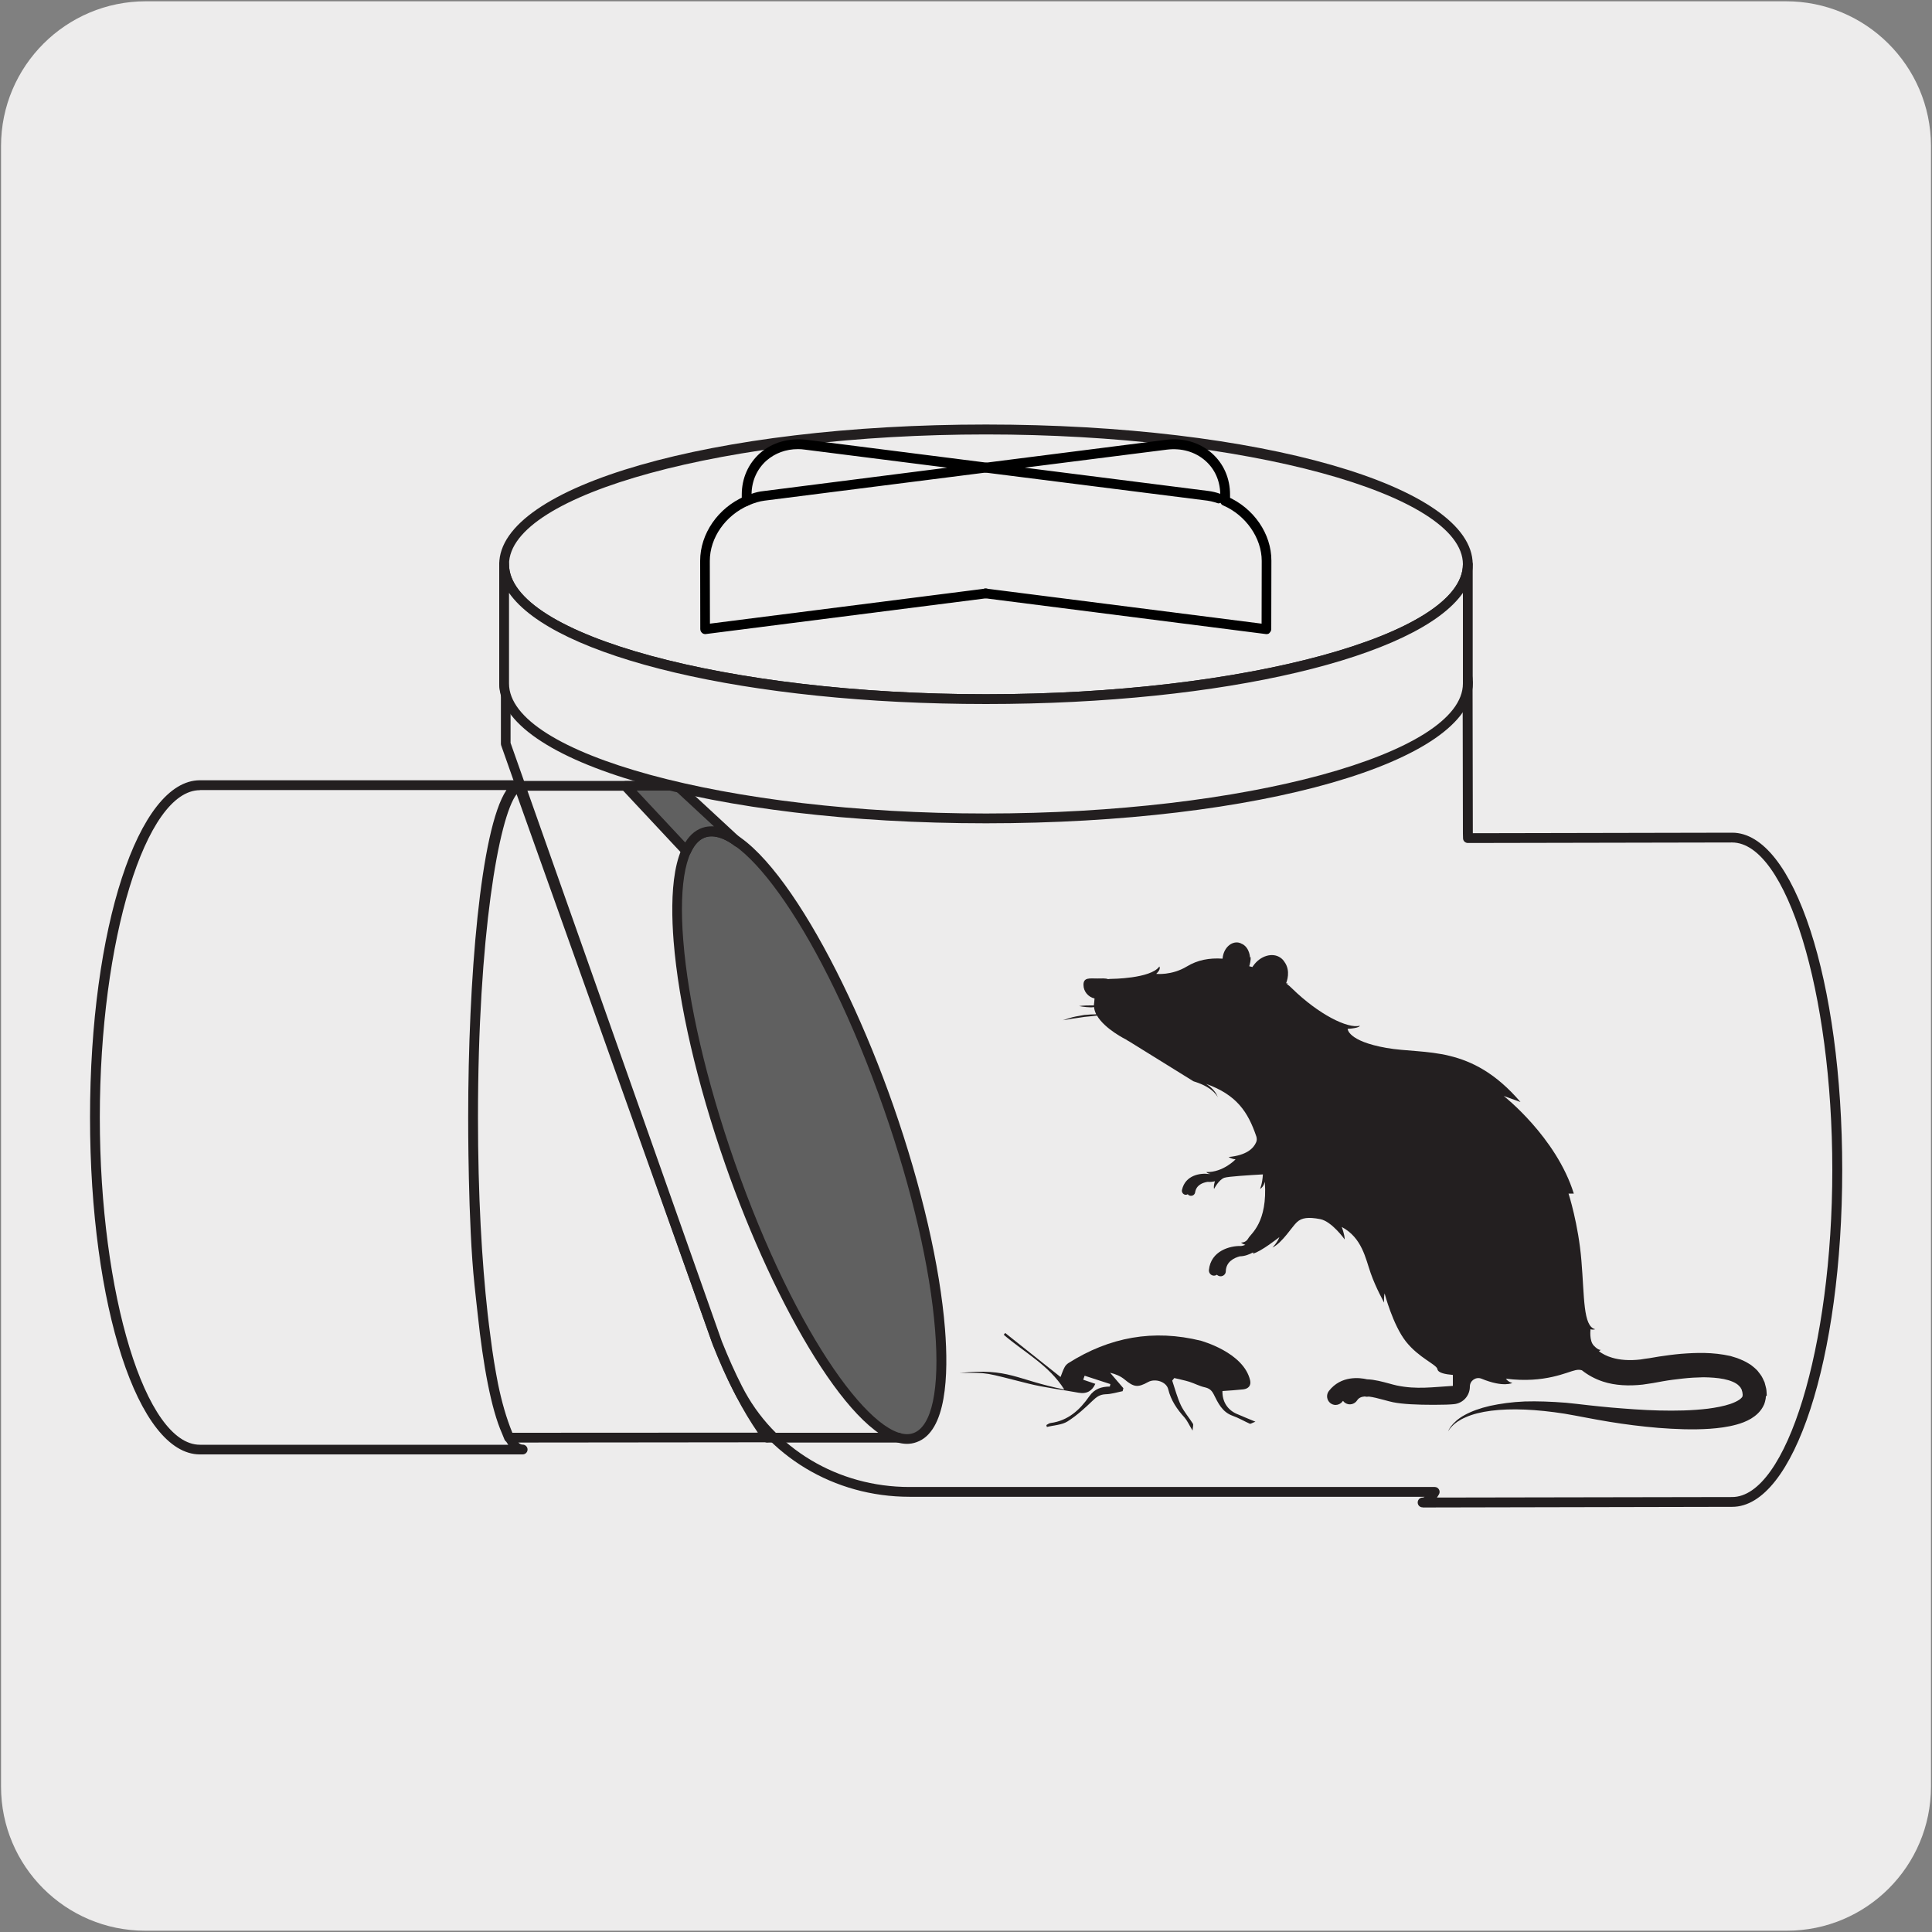
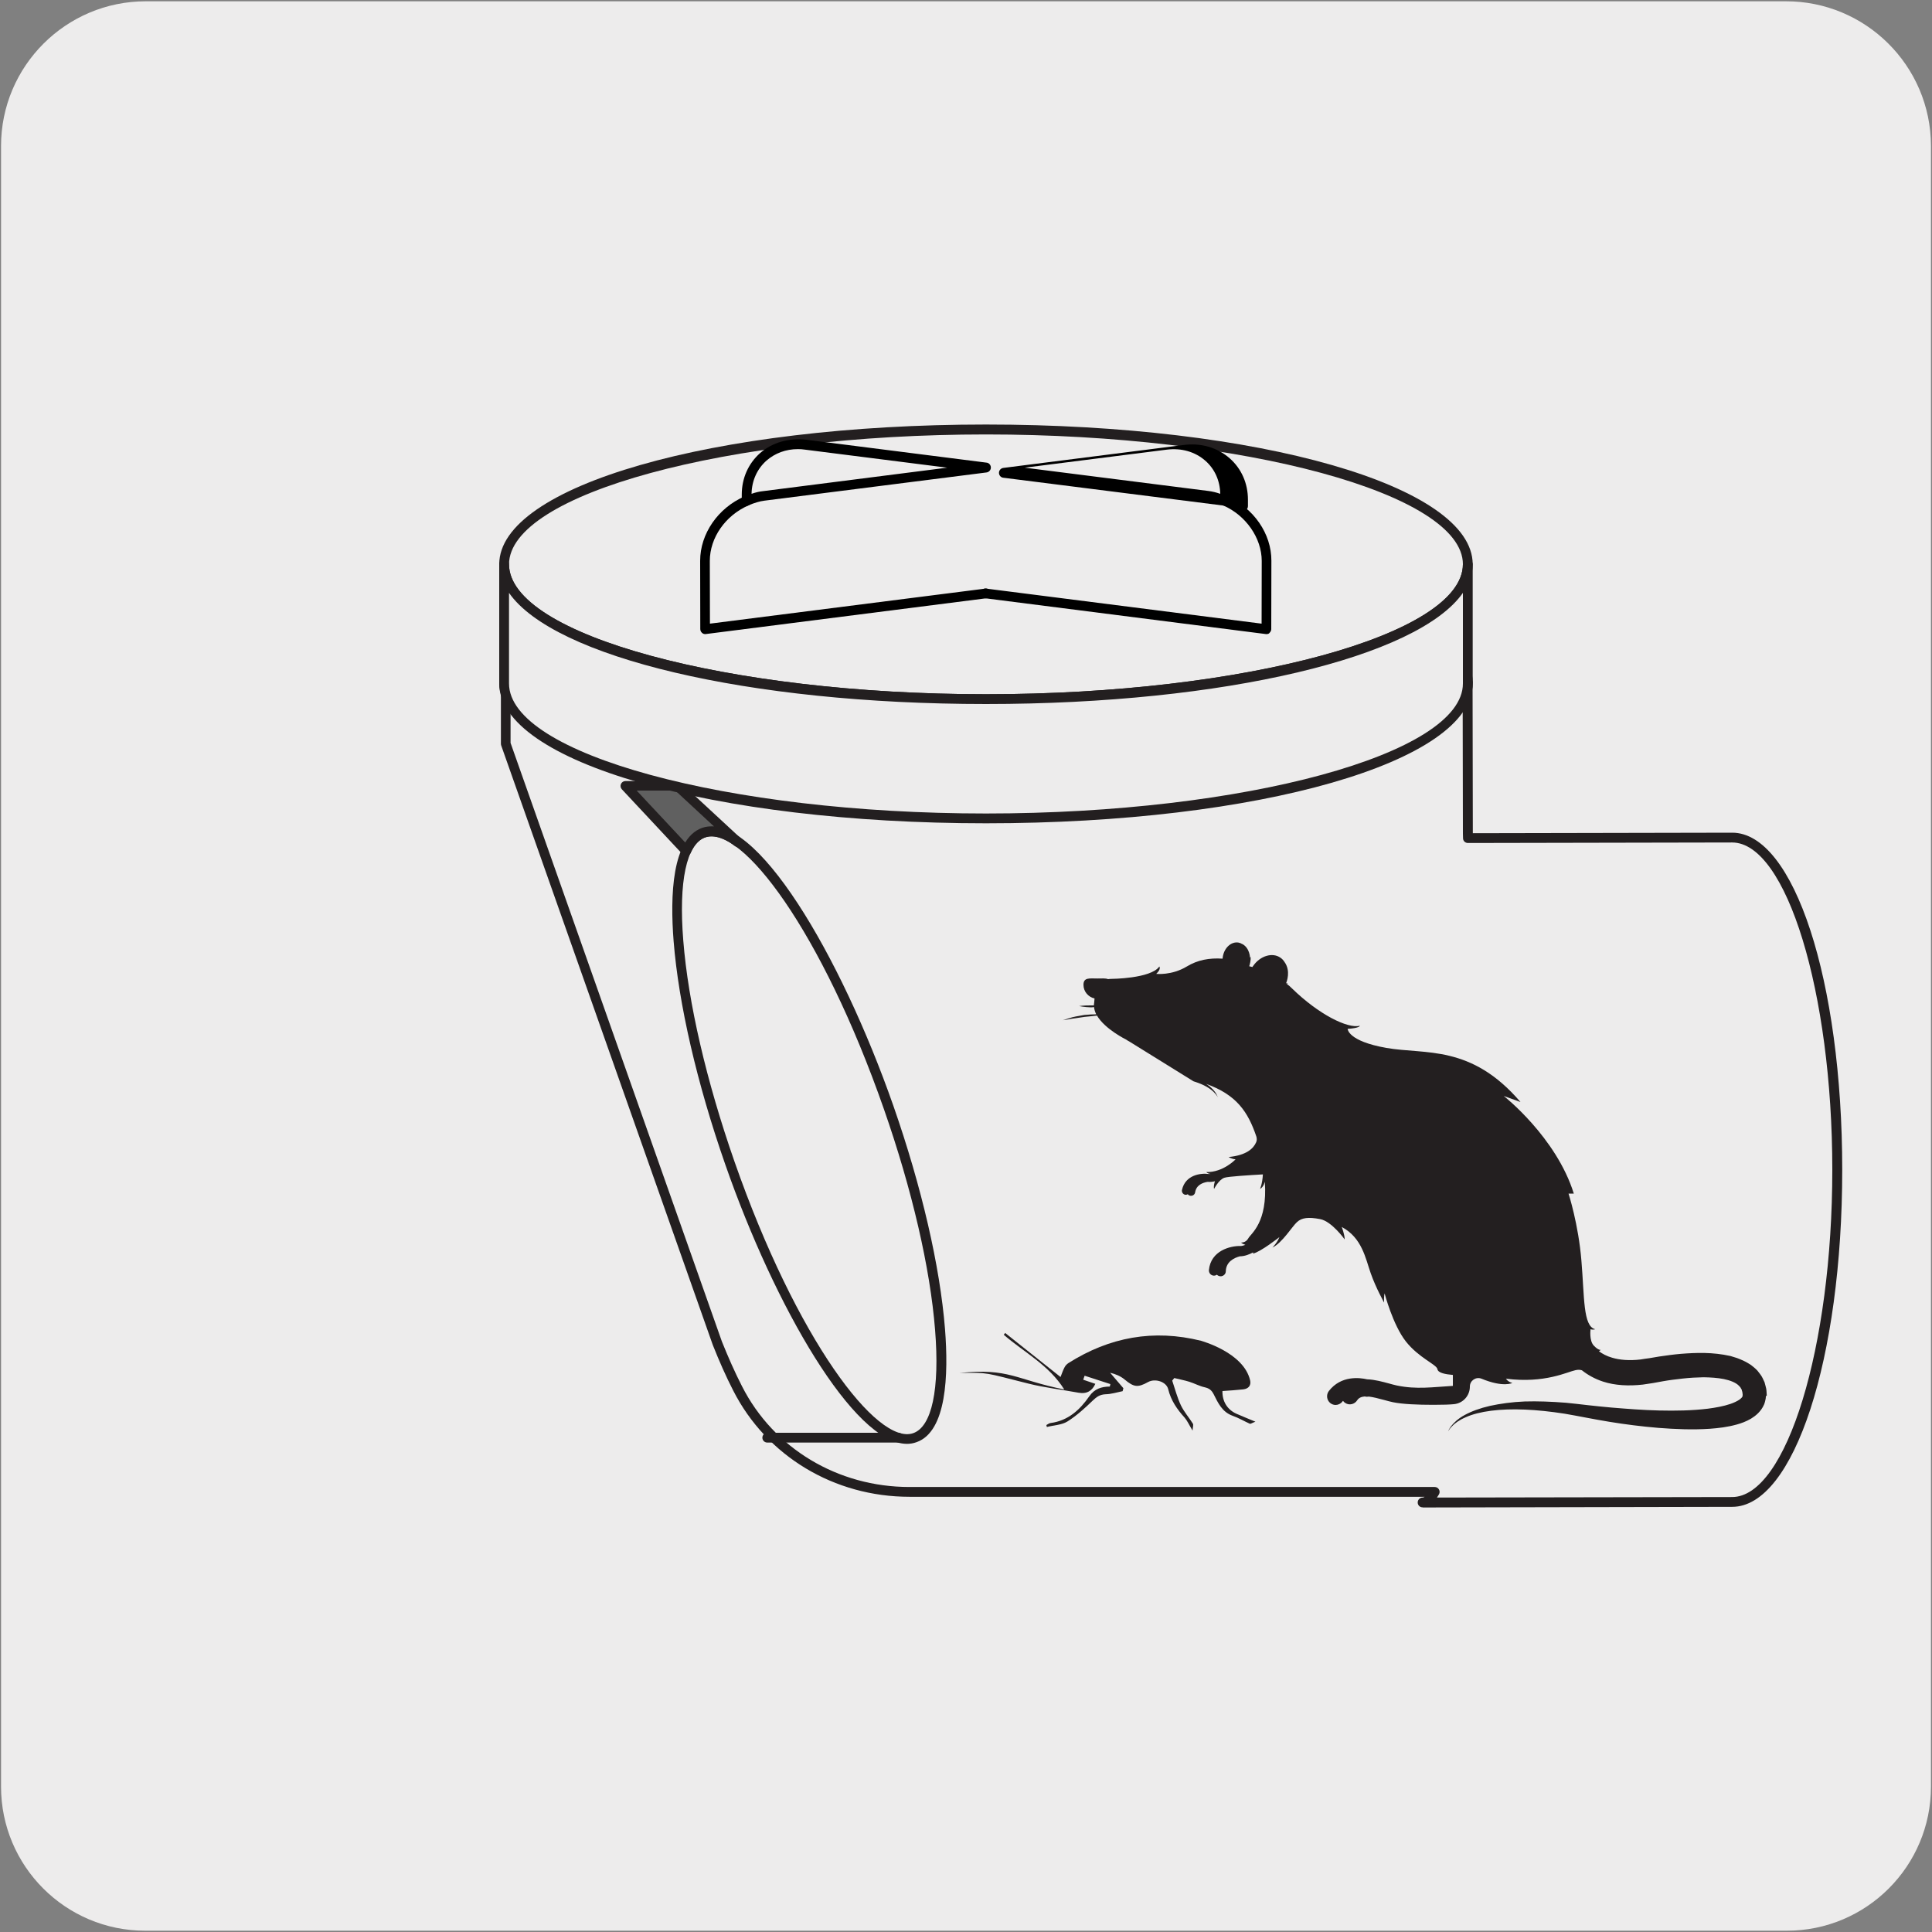
<svg xmlns="http://www.w3.org/2000/svg" enable-background="new 0 0 150 150" viewBox="0 0 150 150">
  <rect x="0" y="0" width="150" height="150" fill="#808080" stroke="none" />
  <path d="m11.32.1h127.31c6.21-.02 11.27 5 11.29 11.21v.03 127.37c0 6.18-5.01 11.19-11.19 11.19h-127.46c-6.18 0-11.19-5.01-11.19-11.19v-127.37c0-6.21 5.04-11.24 11.24-11.24z" fill="#edecec" />
-   <path d="m40.58 112.92h-25.06c-4.79 0-8.53-11.49-8.53-26.17s3.75-26.17 8.53-26.17h25.06c.21 0 .38.17.38.38 0 .13-.07.25-.18.32l15.17 42.55c1.52 3.85 2.67 5.81 3.93 7.55.08.12.1.27.03.39s-.2.21-.34.21l-19.33.02c.12.11.23.16.34.16.21 0 .38.17.38.38s-.17.38-.38.38zm-25.06-51.57c-4.21 0-7.77 11.64-7.77 25.41s3.56 25.41 7.77 25.41h23.94c-.05-.07-.1-.15-.15-.23-.06-.04-.11-.1-.14-.17-.07-.16-.13-.31-.19-.47-.85-1.91-1.47-5.31-1.89-9.25-.08-.74-.17-1.5-.25-2.29-.51-4.76-.49-12.93-.49-13.01 0-10.62.94-22.37 2.97-25.41h-23.8zm23.15 46.11c.28 1.35.63 2.61 1.11 3.78l19.06-.01c-1.13-1.65-2.22-3.62-3.6-7.12l-15.13-42.45c-1.38 1.78-3 11-3 25.09 0 6.04.3 11.19.75 15.24.07.61.14 1.19.22 1.77.17 1.39.38 2.63.59 3.7z" fill="#231f20" />
  <path d="m113.96 64.71-.02-11.73-74.68.28v4.49l16.43 46.54c.52 1.32 1.05 2.48 1.58 3.52 2.54 4.98 7.75 8.03 13.34 8.03h25.67 15.11c-.3.52-.61.83-.94.82l24.03-.05c4.51 0 8.16-11.54 8.16-25.79 0-14.24-3.65-25.79-8.16-25.79l-20.51.04z" fill="#edecec" />
  <path d="m110.45 117.03c-.22 0-.38-.17-.38-.38s.17-.38.38-.38h.01c.04 0 .09-.02.15-.06h-40c-5.85 0-11.09-3.16-13.68-8.24-.56-1.09-1.09-2.29-1.59-3.55l-16.43-46.55c-.01-.04-.02-.08-.02-.13v-4.48c0-.21.17-.38.38-.38l74.68-.28c.1 0 .2.04.27.11s.11.17.11.27l.02 11.71 20.14-.04c4.79 0 8.54 11.49 8.54 26.17s-3.75 26.17-8.54 26.17l-24.01.05c-.02-.01-.02-.01-.03-.01zm-70.81-59.35 16.41 46.48c.49 1.22 1.01 2.4 1.56 3.47 2.45 4.83 7.44 7.82 13 7.82h40.78c.14 0 .26.07.33.19s.07.26 0 .38c-.05.09-.1.17-.16.25l22.92-.04c4.22 0 7.78-11.64 7.78-25.41s-3.56-25.41-7.78-25.41l-20.51.04c-.21 0-.38-.16-.38-.37l-.01-.36v-.01l-.02-11.35-73.92.28z" fill="#231f20" />
  <path d="m113.96 52.98c0 5.78-16.75 10.47-37.41 10.47s-37.41-4.69-37.41-10.47 16.75-10.47 37.41-10.47 37.41 4.69 37.41 10.47" fill="#fff" />
  <path d="m76.55 63.83c-21.19 0-37.79-4.77-37.79-10.85s16.6-10.85 37.79-10.85 37.79 4.76 37.79 10.85-16.6 10.85-37.79 10.85zm0-20.94c-20.07 0-37.03 4.62-37.03 10.09s16.96 10.09 37.03 10.09 37.03-4.62 37.03-10.09-16.96-10.09-37.03-10.09z" fill="#231f20" />
-   <path d="m56.66 90.29c4.53 12.97 10.96 22.52 14.36 21.33s2.49-12.67-2.03-25.63-10.96-22.52-14.36-21.33c-3.41 1.18-2.5 12.66 2.03 25.63" fill="#606060" />
  <g fill="#231f20">
    <path d="m70.42 112.1c-4.11 0-10.26-10.64-14.11-21.69-2.2-6.3-3.62-12.46-4.01-17.33-.28-3.56-.13-7.97 2.21-8.79 4.09-1.45 10.75 9.85 14.85 21.56 2.2 6.3 3.62 12.46 4.01 17.33.28 3.56.13 7.97-2.21 8.79-.25.09-.49.13-.74.13zm-13.4-21.93c4.83 13.83 11.1 22.08 13.88 21.1 1.45-.5 2.07-3.42 1.7-8.01-.38-4.81-1.79-10.9-3.97-17.14-4.83-13.83-11.06-22.1-13.88-21.1-1.45.5-2.07 3.42-1.7 8.01.38 4.81 1.79 10.89 3.97 17.14z" />
-     <path d="m52.57 61.39h-11.99c-.21 0-.38-.17-.38-.38s.17-.38.38-.38h11.99c.21 0 .38.17.38.38s-.17.38-.38.38z" />
    <path d="m69.76 112h-10.19c-.21 0-.38-.17-.38-.38s.17-.38.38-.38h10.18c.21 0 .38.17.38.38s-.17.38-.37.38z" />
  </g>
  <path d="m53.28 66.06-4.72-5.05h4.01l4.71 4.36s-2.67-2.26-4 .69" fill="#606060" />
  <path d="m53.28 66.45c-.1 0-.2-.04-.28-.12l-4.72-5.05c-.1-.11-.13-.27-.07-.41s.2-.23.35-.23h4c.1 0 .19.04.26.1l4.71 4.36c.15.14.16.37.03.53-.14.15-.37.17-.53.04-.01-.01-1.11-.94-2.14-.7-.52.12-.95.54-1.27 1.26-.05.12-.16.2-.29.22 0-.01-.03 0-.05 0zm-3.84-5.06 3.76 4.02c.4-.65.91-1.05 1.54-1.2.23-.05.46-.06.69-.05l-3-2.78h-2.99z" fill="#231f20" />
  <path d="m113.96 43.81c0 5.78-16.75 10.47-37.41 10.47-20.67 0-37.41-4.69-37.41-10.47s16.75-10.47 37.41-10.47 37.41 4.69 37.41 10.47" fill="#edecec" />
  <path d="m76.55 54.66c-21.19 0-37.79-4.77-37.79-10.85s16.6-10.85 37.79-10.85 37.79 4.76 37.79 10.85-16.6 10.85-37.79 10.85zm0-20.93c-20.07 0-37.03 4.62-37.03 10.09s16.96 10.08 37.03 10.08 37.03-4.62 37.03-10.09-16.96-10.08-37.03-10.08z" fill="#231f20" />
  <path d="m113.96 53.07c0 5.78-16.75 10.47-37.41 10.47-20.67 0-37.41-4.69-37.41-10.47v-9.26c0 5.78 16.75 10.47 37.41 10.47s37.41-4.69 37.41-10.47z" fill="#edecec" />
  <path d="m76.55 63.92c-21.19 0-37.79-4.77-37.79-10.85v-9.26c0-.21.17-.38.38-.38s.38.17.38.38c0 5.47 16.96 10.09 37.03 10.09s37.03-4.62 37.03-10.09c0-.21.17-.38.38-.38s.38.17.38.38v9.26c0 6.08-16.6 10.85-37.79 10.85zm-37.03-17.89v7.04c0 5.47 16.96 10.09 37.03 10.09s37.03-4.62 37.03-10.09v-7.04c-3.48 4.98-18.5 8.63-37.03 8.63s-33.56-3.64-37.03-8.63z" fill="#231f20" />
  <path d="m57.97 38.89c-1.86.8-3.22 2.66-3.22 4.65l.01 5.3 21.8-2.78" fill="#edecec" />
  <path d="m54.75 49.23c-.09 0-.18-.03-.25-.1-.08-.07-.13-.18-.13-.29l-.01-5.3c0-2.1 1.39-4.11 3.45-5 .19-.1.42 0 .5.2.08.19-.01.42-.2.5-1.79.78-3 2.51-3 4.31l.01 4.87 21.37-2.72c.21-.04.4.12.42.33.03.21-.12.4-.33.42l-21.8 2.78s-.01 0-.03 0z" />
-   <path d="m95.13 38.89v-.49c0-2.45-2.06-4.2-4.57-3.87l-14 1.78 17.24 2.19c.46.06.9.21 1.33.39" fill="#edecec" />
-   <path d="m95.13 39.27c-.05 0-.1-.01-.15-.03-.45-.2-.85-.31-1.24-.37l-17.24-2.18c-.19-.02-.33-.19-.33-.38s.14-.35.33-.38l14-1.78c1.34-.18 2.62.19 3.58 1.03.92.81 1.42 1.95 1.42 3.22v.49c0 .13-.06.25-.17.32-.06.04-.13.06-.2.06zm-15.57-2.96 14.27 1.81c.3.04.6.11.91.22-.02-1.02-.43-1.94-1.17-2.58-.79-.69-1.85-.99-2.98-.85z" />
+   <path d="m95.13 39.27l-17.24-2.18c-.19-.02-.33-.19-.33-.38s.14-.35.33-.38l14-1.78c1.34-.18 2.62.19 3.58 1.03.92.81 1.42 1.95 1.42 3.22v.49c0 .13-.06.25-.17.32-.06.04-.13.06-.2.06zm-15.57-2.96 14.27 1.81c.3.04.6.11.91.22-.02-1.02-.43-1.94-1.17-2.58-.79-.69-1.85-.99-2.98-.85z" />
  <path d="m76.55 36.31-14.01-1.78c-2.51-.32-4.57 1.42-4.57 3.88v.49c.43-.19.87-.33 1.34-.39z" fill="#edecec" />
  <path d="m57.97 39.27c-.07 0-.15-.02-.21-.06-.11-.07-.17-.19-.17-.32v-.49c0-1.27.51-2.41 1.42-3.22.95-.83 2.23-1.19 3.58-1.04l14.01 1.78c.19.02.33.19.33.38s-.14.35-.33.38l-17.24 2.19c-.39.05-.79.17-1.23.36-.06.03-.11.04-.16.04zm3.98-4.4c-.93 0-1.77.31-2.44.89-.73.65-1.14 1.56-1.16 2.58.31-.11.61-.18.91-.21l14.28-1.82-11.04-1.4c-.19-.03-.37-.04-.55-.04z" />
-   <path d="m76.55 46.07 21.8 2.78.01-5.3c0-2-1.36-3.85-3.22-4.66" fill="#edecec" />
  <path d="m98.34 49.23c-.02 0-.03 0-.05 0l-21.8-2.78c-.21-.03-.36-.22-.33-.42.03-.21.19-.38.42-.33l21.37 2.72.01-4.87c0-1.77-1.23-3.55-3-4.31-.19-.08-.28-.31-.2-.5.08-.2.3-.3.5-.2 2.07.89 3.46 2.9 3.45 5l-.01 5.3c0 .11-.05.21-.13.29-.04.07-.13.1-.23.1z" />
  <g fill="#231f20">
    <path d="m97.06 107.17c.09.4-.13.65-.53.7-.54.06-1.08.09-1.62.13-.02.79.37 1.44 1.08 1.76.43.19.88.37 1.48.62-.27.1-.37.18-.43.16-.45-.2-.88-.46-1.34-.62-.81-.29-1.13-.99-1.47-1.67-.16-.31-.34-.46-.69-.54-.41-.09-.79-.3-1.2-.43-.38-.12-.78-.19-1.17-.29-.05.07-.11.13-.16.2.22.65.39 1.32.68 1.93.24.5.63.94.93 1.42.05.09-.01.25-.03.53-.28-.46-.41-.77-.62-1.01-.58-.64-1.06-1.33-1.27-2.2-.14-.59-1.02-.86-1.56-.56-.81.45-1.11.4-1.83-.2-.31-.26-.7-.42-1.12-.52.34.4.68.8 1.03 1.2-.02.08-.04.15-.06.23-.44.09-.88.23-1.33.24-.43.02-.69.2-.99.49-.61.59-1.25 1.17-1.96 1.62-.45.28-1.06.29-1.6.43-.02-.05-.03-.1-.04-.15.11-.06.22-.15.34-.16 1.35-.18 2.26-1.02 2.99-2.07.41-.59.95-.75 1.6-.76.01-.06.02-.13.04-.19-.67-.22-1.33-.43-2-.65-.03.1-.07.2-.11.31.32.11.63.22.94.32-.23.52-.64.81-1.3.69-1.3-.24-2.62-.39-3.9-.71-3.41-.85-3.05-.87-5.34-.82 3.84-.41 4.36.52 8.13 1.28-1.2-1.91-3.13-2.89-4.7-4.25.04-.05.08-.09.11-.14 1.4 1.11 2.81 2.23 4.3 3.42.1-.25.18-.51.31-.75.06-.13.18-.25.3-.33 3.19-2.02 6.61-2.65 10.31-1.73-.01.01 3.29.88 3.8 3.07" />
    <path d="m137.17 108.38v-.02-.04l-.02-.33c-.01-.05-.01-.11-.02-.16l-.04-.17c-.03-.11-.06-.23-.09-.34-.05-.11-.1-.22-.15-.32-.1-.22-.26-.39-.4-.58-.16-.17-.33-.31-.5-.44-.18-.11-.36-.23-.54-.31s-.36-.17-.54-.23c-.17-.05-.35-.11-.52-.16-1.39-.31-2.65-.26-3.83-.17-.58.05-1.16.13-1.7.21-.26.04-.52.09-.77.13-.23.03-.46.06-.68.1-.86.1-1.62.04-2.21-.14-.42-.12-.75-.3-1.02-.5.09-.05.14-.11.14-.11s-.17.06-.54-.33-.25-1.27-.25-1.27c.19.07.36 0 .36 0-.95-.23-.83-2.48-1.07-5.32-.23-2.84-1-5.21-1-5.21h.41c-1.36-4.38-5.44-7.58-5.44-7.58l1.3.47c-3.84-4.49-7.39-3.67-10.41-4.2-3.01-.53-3.01-1.48-3.01-1.48.95-.06.95-.24.95-.24-.95.24-3.2-.88-5.27-2.9-.12-.12-.25-.24-.39-.34.02-.03.03-.06.04-.09l-.1.04s-.01 0-.01-.01c.05-.11.38-.96-.12-1.65-.08-.13-.18-.24-.31-.33-.62-.44-1.58-.16-2.13.64-.02.02-.04.05-.05.08-.09-.02-.17-.04-.25-.06.05-.16.13-.45.11-.73l-.05.06s-.01-.74-.6-1.06v.01c-.09-.06-.19-.1-.3-.12-.55-.09-1.09.39-1.21 1.09-.01.05-.01.1-.02.16-1.03-.07-1.94.1-2.78.61-1.18.71-2.37.57-2.37.57.41-.39.24-.57.24-.57-.67.95-3.75.96-3.75.96-.08 0-.16.01-.23.02-.2-.08-.5-.05-.83-.05-.6 0-1.08-.1-1.08.49 0 .52.37.95.86 1.06-.02.21-.03.35-.03.35-.01.06-.02.13-.02.19-.08 0-.15 0-.23 0-.5-.01-.92.05-.92.05s.41.09.92.1c.08 0 .16-.01.24-.02.02.19.08.38.17.56-.27 0-.58.02-.92.05-.47.08-.9.15-1.2.26-.3.09-.48.15-.48.15s.19-.03.5-.08c.3-.06.74-.1 1.2-.18.35-.03.68-.07.96-.1.62 1.06 2.26 1.86 2.26 1.86.08.06.15.1.23.14l4.95 3.07c.04.03.09.05.14.06 1.51.47 1.8 1.22 1.8 1.22-.2-.64-.91-1.05-.91-1.05 2.37.85 3.25 2.17 3.9 4.08.05.16.05.33-.02.47-.2.46-.74 1-2.13 1.13 0 0 .21.15.54.18 0 0-.96 1.02-2.27.99 0 0 .07.12.33.14-.05.01-.09.01-.14.01-.61-.09-1.82.06-2.08 1.23-.04.17.07.34.24.38h.03c.06.01.12-.01.18-.04.05.07.12.11.21.12h.03c.16.01.31-.11.33-.27.09-.57.59-.75.96-.81h.03c.19.02.38-.01.55-.05-.05.15-.12.4-.07.6 0 0 .36-.72.8-.87.3-.1 1.94-.2 2.99-.26-.04.74-.22 1.13-.22 1.13.3-.17.37-.57.37-.57.23 3.19-1.08 4.03-1.28 4.4s-.57.33-.57.33c.1.09.22.14.34.18-.13.05-.26.09-.38.09-.79-.02-2.3.36-2.45 1.86-.02.22.14.42.36.44h.04c.08 0 .16-.03.22-.07.07.07.17.12.28.12h.04c.2-.02.37-.18.37-.39.02-.74.64-1.04 1.09-1.16h.03c.36-.01.72-.15 1.01-.31-.01.07-.02.1-.02.1.61-.14 2.05-1.28 2.05-1.28-.16.43-.54.81-.54.81.77-.37 1.54-1.65 1.91-1.98.37-.34.88-.4 1.79-.23s1.91 1.58 1.91 1.58c0-.4-.23-.97-.23-.97 1.58.84 1.85 2.45 2.25 3.59s1.04 2.28 1.04 2.28c-.03-.47.04-.71.04-.71s.64 2.45 1.65 3.73 2.39 1.79 2.45 2.15c.05.3.63.4 1.2.45v.85c-1.56.09-2.8.29-4.35-.03-.19-.04-.4-.1-.62-.16-.49-.13-1.09-.3-1.69-.32-.56-.13-2.02-.32-2.97.91-.22.29-.17.71.12.94.12.09.26.14.4.14.2 0 .4-.09.53-.26.02-.02.03-.04.05-.06.05.07.11.13.18.17.31.2.72.1.92-.21.12-.19.33-.28.59-.3.11.03.22.03.32.01.33.04.73.14 1.17.26.26.07.5.14.71.18.73.15 1.9.2 3.14.2.78 0 1.27-.02 1.57-.05.71-.06 1.25-.65 1.25-1.37 0-.46.47-.78.9-.61 1.72.71 2.4.33 2.4.33-.34-.07-.5-.33-.5-.33 3.02.39 4.79-.54 5.4-.66.22-.05.38-.03.5.01.44.35 1 .67 1.65.88.92.3 1.99.35 3.07.23.26-.04.53-.08.8-.12.25-.05.5-.09.77-.14.5-.09 1-.15 1.54-.21.53-.06 1.07-.09 1.61-.1.54.01 1.08.04 1.58.14.49.1.95.28 1.18.53.04.06.12.11.14.18.02.04.04.07.06.1.01.04.02.08.03.12.04.07.03.18.05.27v.02.01l-.01.09v.01.01c0 .01 0 .03 0 .02v-.01c0-.01 0-.01 0-.01-.02.06-.1.16-.26.27-.18.12-.42.23-.68.32-.53.18-1.14.29-1.75.37-1.24.15-2.52.17-3.79.14-1.26-.03-2.51-.13-3.72-.23-.61-.05-1.2-.12-1.78-.18-.29-.03-.59-.07-.87-.1-.29-.03-.57-.06-.85-.09-1.15-.09-2.22-.13-3.21-.1-.99.04-1.9.17-2.69.34-.79.18-1.46.43-1.97.71-.52.28-.85.61-1.04.85-.1.12-.15.23-.19.29-.04.07-.05.11-.05.11s.02-.03.07-.1c.04-.06.11-.16.22-.27.2-.22.56-.49 1.08-.71.51-.23 1.18-.4 1.96-.5.77-.1 1.66-.13 2.62-.09s2 .15 3.09.32l.84.15s.57.11.85.16c.58.11 1.18.22 1.79.32 1.22.2 2.49.36 3.79.47 1.3.1 2.64.16 4 .07.68-.05 1.37-.13 2.09-.33.36-.1.72-.23 1.1-.45.36-.22.78-.55 1.02-1.1.03-.07.06-.16.08-.25l.03-.13c.01-.05.02-.09.02-.1l.01-.12.01-.06c.07-.07.06.04.06-.01" />
  </g>
</svg>